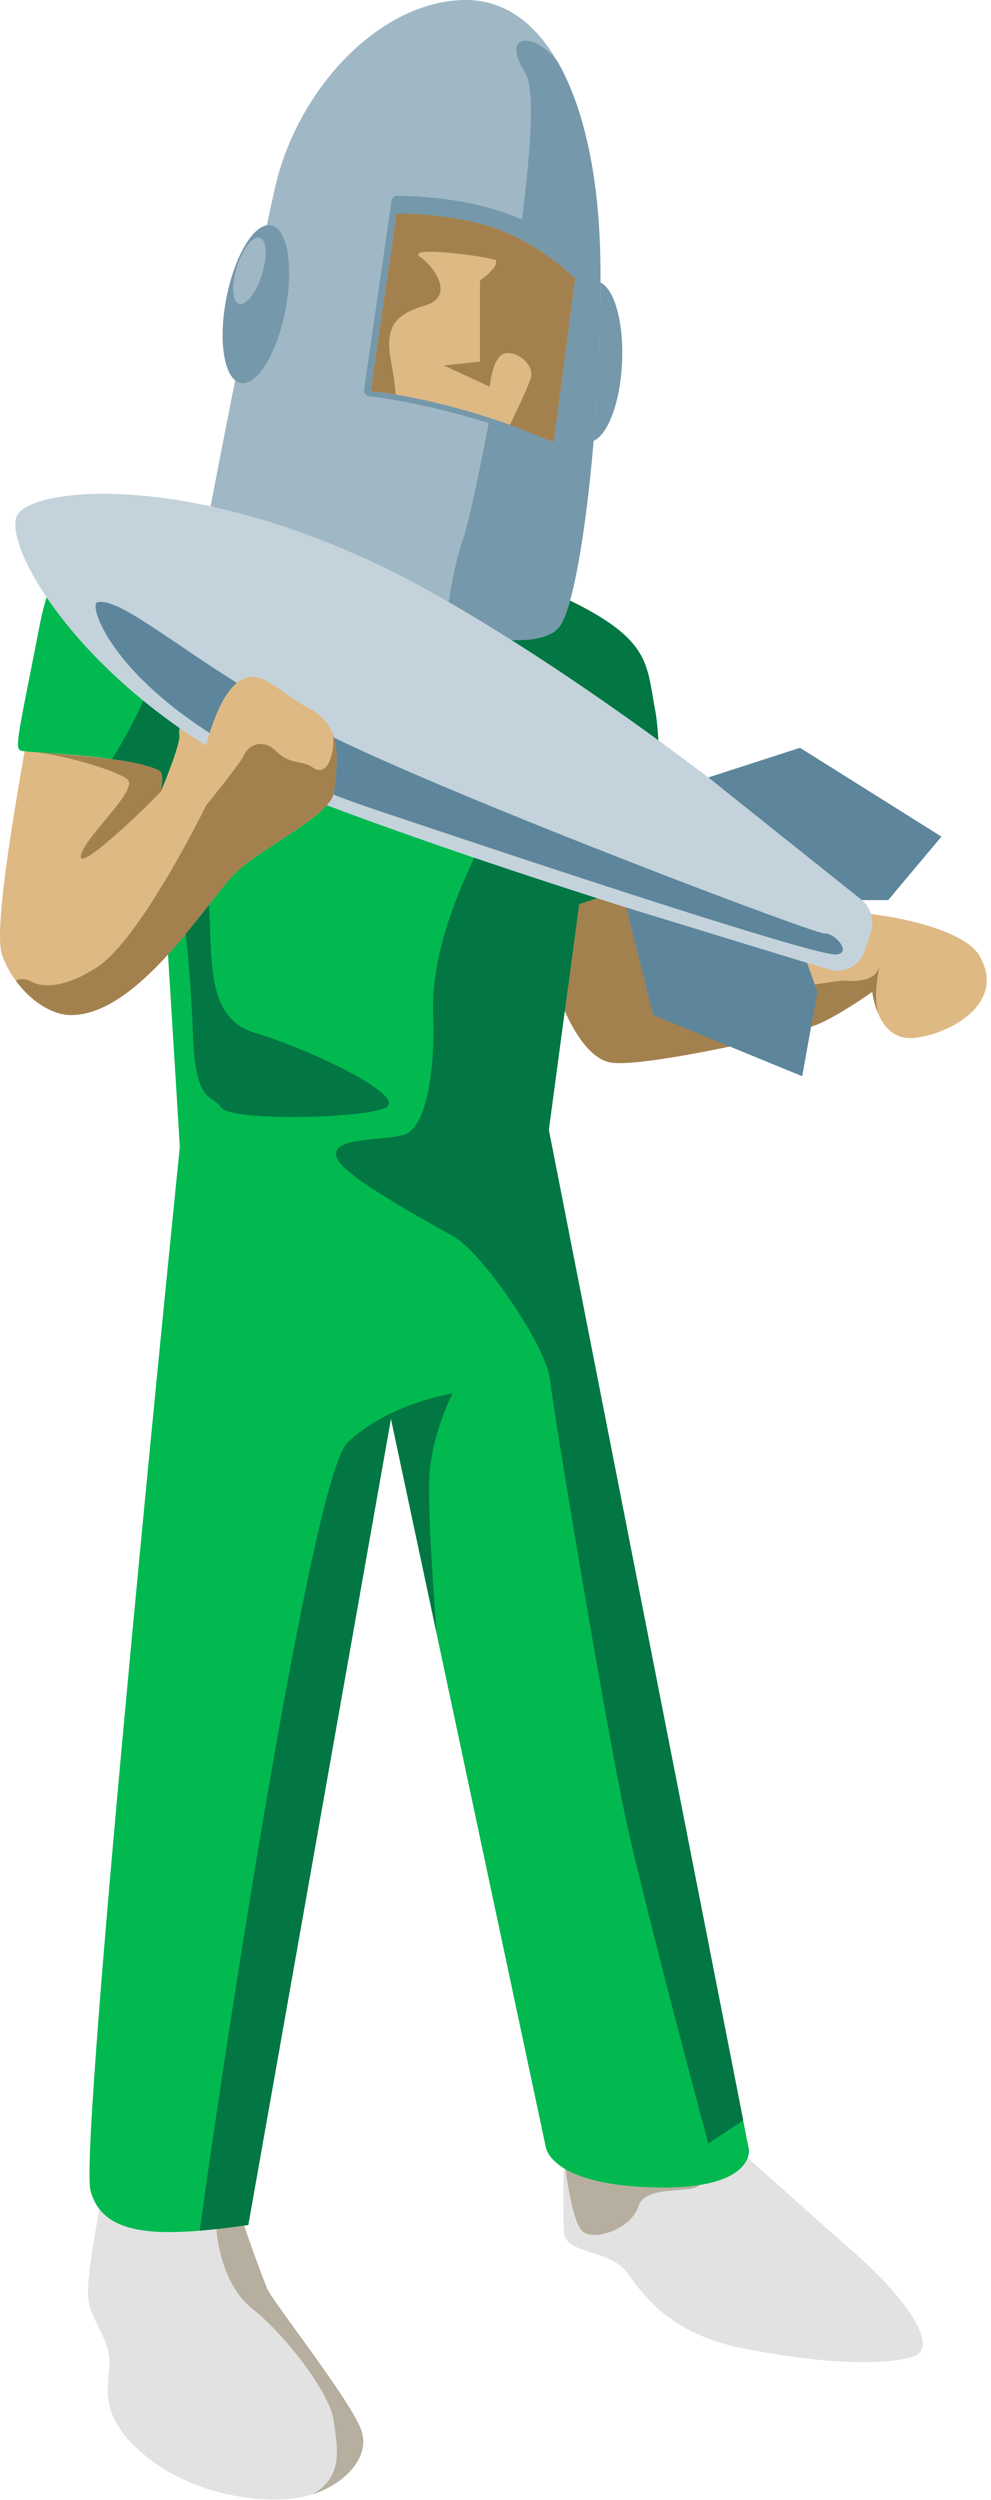
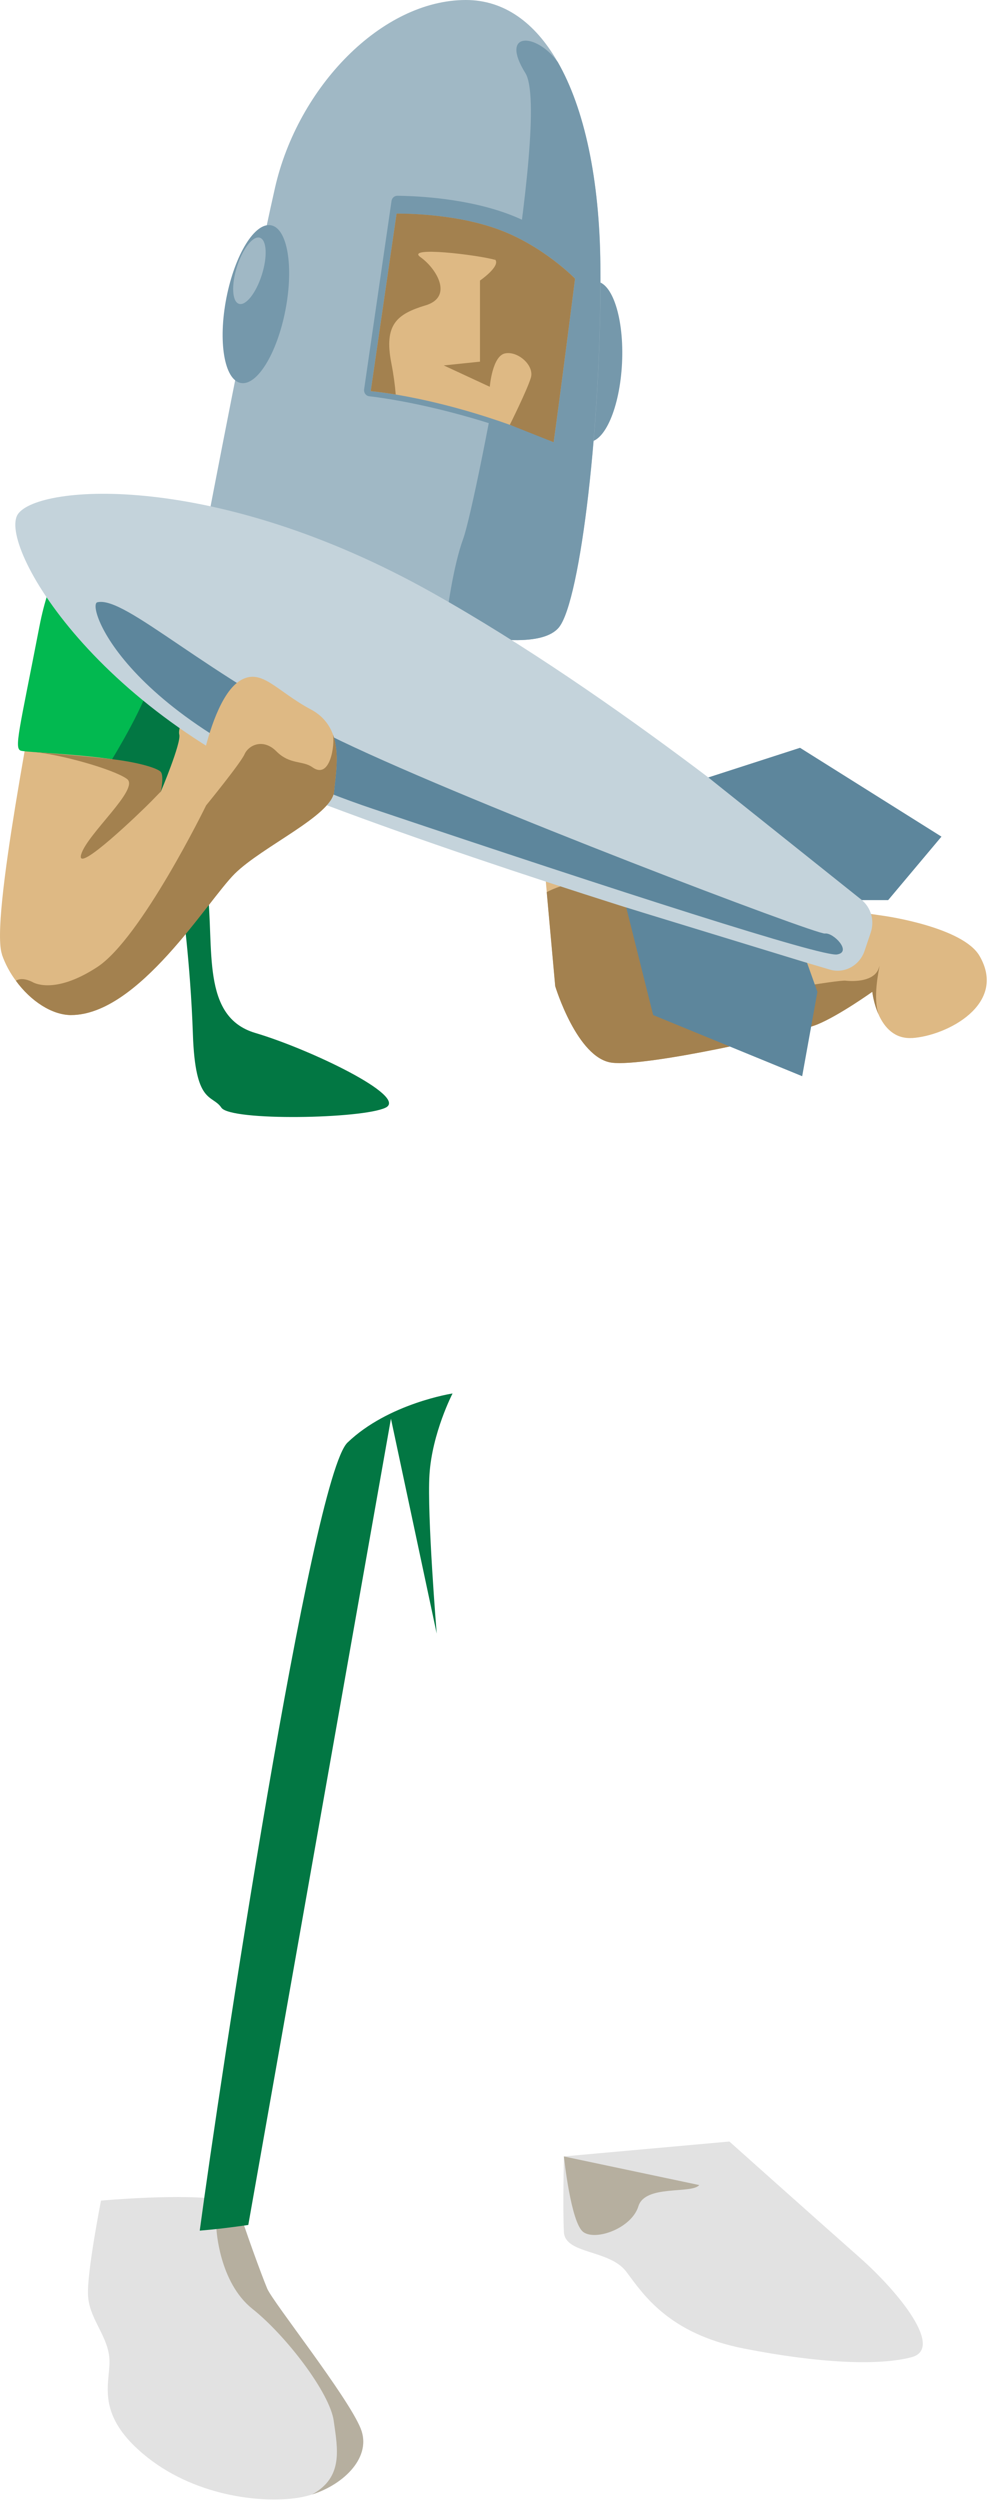
<svg xmlns="http://www.w3.org/2000/svg" width="230" height="580" viewBox="0 0 230 580" fill="none">
  <path d="M144.366 84.269C144.875 73.983 142.165 65.479 138.312 65.275C134.458 65.071 130.922 73.245 130.412 83.531C129.903 93.817 132.613 102.32 136.467 102.524C140.32 102.728 143.857 94.555 144.366 84.269Z" fill="#7598AB" />
  <path d="M72.467 578.66C72.467 578.66 72.443 578.66 72.443 578.686C71.415 579.014 70.326 579.267 69.249 579.444C60.501 580.81 44.731 579.04 33.144 569.216C21.546 559.392 25.926 552.135 25.363 546.824C24.8 541.514 20.604 537.784 20.42 532.31C20.224 526.797 23.442 510.513 23.442 510.513C23.442 510.513 43.14 508.73 51.619 510.386C53.711 510.791 55.13 511.398 55.375 512.296C56.696 516.809 60.709 527.809 62.031 530.957C63.352 534.08 80.652 555.877 83.699 563.349C86.378 569.899 79.992 576.271 72.479 578.686L72.467 578.66Z" fill="#E2E2E2" />
  <path d="M72.467 578.66C79.735 574.652 78.364 568.129 77.459 561.63C76.578 555.131 66.386 541.83 58.593 535.635C50.811 529.44 50.236 517.1 50.236 517.1L51.607 510.374C53.699 510.778 55.118 511.385 55.363 512.283C56.684 516.797 60.697 527.796 62.019 530.944C63.34 534.067 80.64 555.864 83.686 563.337C86.366 569.886 79.979 576.258 72.467 578.673V578.66Z" fill="#B6AF9F" />
  <path d="M130.876 500.259C130.876 500.259 130.595 512.662 130.876 517.821C131.158 522.979 141.447 521.829 145.35 527C149.241 532.171 155.089 541.375 172.622 544.827C190.154 548.278 204.065 548.847 211.578 546.837C219.09 544.827 208.8 531.893 199.33 523.548C189.873 515.203 169.282 496.807 169.282 496.807L130.889 500.259H130.876Z" fill="#E2E2E2" />
  <path d="M162.295 506.909C160.472 509.046 149.73 506.732 148.164 511.828C146.598 516.923 138.315 519.894 135.403 517.82C132.491 515.76 130.876 500.271 130.876 500.271L162.295 506.909Z" fill="#B6AF9F" />
  <path d="M211.688 240.805C207.589 241.058 205.277 238.314 203.98 235.52V235.47C202.732 232.777 202.463 230.084 202.463 230.084C202.463 230.084 194.779 235.571 189.738 237.644C184.673 239.756 150.097 247.569 142.01 246.533C133.935 245.496 128.87 228.794 128.87 228.794L126.9 206.971L126.68 204.531L152.495 196.237C152.495 196.237 155.395 211.308 162.956 209.235C170.517 207.149 205.485 212.522 205.485 212.522C205.485 212.522 223.458 215.089 227.336 221.752C233.869 232.979 219.775 240.287 211.688 240.818V240.805Z" fill="#DEB984" />
  <path d="M203.967 235.469C202.72 232.776 202.45 230.083 202.45 230.083C202.45 230.083 194.767 235.57 189.726 237.644C184.661 239.755 150.085 247.569 141.998 246.532C133.923 245.495 128.858 228.794 128.858 228.794L126.888 206.971C126.888 206.971 126.937 206.946 126.961 206.921C138.682 200.978 148.727 208.185 148.727 208.185C147.699 219.969 153.34 234.079 164.375 232.372C175.424 230.665 194.583 227.264 196.284 227.504C198.009 227.706 202.94 227.782 203.967 224.558C204.041 224.331 204.09 224.179 204.139 224.052C204.016 224.912 202.487 231.537 203.967 235.469Z" fill="#A3814F" />
-   <path d="M151.309 507.44C127.365 506.707 126.643 497.971 126.643 497.971L94.881 348.653V348.627L90.734 329.131L57.626 516.177C53.577 516.759 49.82 517.214 46.358 517.492C32.337 518.655 23.271 516.936 21.007 508.174C18.181 497.263 41.733 266.054 41.733 266.054L32.961 123.121C32.961 123.121 86.28 126.294 115.925 133.577C121.04 134.816 125.432 136.194 128.748 137.686C151.296 147.864 149.889 153.705 152.006 164.616C154.123 175.527 152.006 203.912 152.006 203.912L134.4 209.753L131.843 228.819C131.843 228.819 131.843 228.844 131.818 228.87L127.353 262.147L127.964 265.219L172.475 491.902L173.821 498.704C173.821 498.704 175.24 508.174 151.296 507.44H151.309Z" fill="#02B950" />
-   <path d="M172.487 491.902L164.388 497.262C164.388 497.262 149.999 443.731 145.35 422.515C140.738 401.274 128.527 327.968 127.622 319.99C126.717 312.025 112.267 291.442 106.125 287.421C102.491 285.031 79.992 273.437 78.169 268.608C76.346 263.791 87.92 264.751 93.597 263.298C99.274 261.856 100.987 246.899 100.522 235.457C100.057 224.015 104.253 211.22 109.955 199.234C115.656 187.273 103.25 146.309 103.25 146.309C103.25 146.309 108.217 139.608 115.95 133.564C121.064 134.803 125.456 136.181 128.772 137.673C151.321 147.851 149.914 153.692 152.03 164.604C154.147 175.515 152.03 203.899 152.03 203.899L134.424 209.74L131.867 228.806C131.867 228.806 131.867 228.832 131.843 228.857L127.377 262.134L127.989 265.207L172.499 491.889L172.487 491.902Z" fill="#027743" />
  <path d="M129.763 145.487C126.105 150.051 114.212 148.686 103.238 146.321C99.31 145.487 95.481 144.513 92.19 143.654C79.759 140.354 46.407 130.226 47.851 122.767C47.851 122.767 58.483 67.048 63.817 43.594C69.127 20.154 88.629 0 108.132 0C116.978 0 124.147 5.209 129.384 14.287L129.408 14.312L129.433 14.338C135.697 25.224 139.159 41.698 139.355 61.371C139.698 97.468 134.743 139.241 129.775 145.487H129.763Z" fill="#A0B8C5" />
  <path d="M37.341 183.619L39.078 173.037L32.973 123.133C20.445 122.767 13.275 129.379 10.718 145.79C8.161 162.189 -2.337 213.521 0.477 221.461C3.291 229.401 10.485 235.216 16.493 235.482L37.353 183.632L37.341 183.619Z" fill="#DEB984" />
  <path d="M32.973 123.133C25.045 122.248 13.862 120.984 9.139 145.373C4.417 169.775 3.218 173.669 4.869 174.162C6.521 174.655 28.556 175.148 34.796 178.309C41.036 181.457 45.636 179.712 47.679 173.365C49.71 167.018 32.985 123.133 32.985 123.133H32.973Z" fill="#02B950" />
  <path d="M129.763 145.487C126.105 150.051 114.212 148.686 103.238 146.321C103.752 141.808 105.183 131.326 107.508 124.979C110.53 116.736 128.013 26.779 121.945 16.98C115.852 7.181 124.502 7.611 129.359 14.287L129.384 14.312L129.408 14.338C135.672 25.223 139.135 41.698 139.331 61.371C139.673 97.467 134.718 139.241 129.751 145.487H129.763Z" fill="#7598AB" />
  <path d="M26.011 176.134C26.011 176.134 34.612 162.151 35.053 156.98C35.493 151.809 52.965 158.168 54.311 168.08C55.656 178.006 37.218 188.12 37.218 188.12L37.182 179.295C37.182 179.295 33.413 178.22 26.011 176.134Z" fill="#027743" />
  <path d="M37.341 183.619C37.341 183.619 42.112 172.291 41.611 170.407C41.109 168.523 44.266 162.783 45.073 162.366C45.881 161.949 50.102 166.437 49.967 172.329C49.833 178.221 48.205 181.445 43.654 183.619C39.103 185.794 37.341 183.619 37.341 183.619Z" fill="#DEB984" />
  <path d="M202.083 216.353C203.001 213.634 202.193 210.638 200.04 208.817C187.365 198.083 142.879 161.38 100.314 137.496C50.004 109.264 8.98 112.361 4.172 119.252C-0.636 126.143 22.561 166.728 75.599 186.717C119.339 203.191 174.592 219.665 192.613 224.938C195.978 225.924 199.489 224.015 200.652 220.601L202.083 216.353Z" fill="#C4D3DB" />
  <path d="M22.586 139.722C19.943 140.341 29.009 168.308 86.647 187.678C144.286 207.047 190.693 221.979 194.265 221.423C197.838 220.867 193.397 216.264 191.451 216.568C189.506 216.871 110.469 186.907 79.184 171.924C47.912 156.929 29.095 138.179 22.586 139.722Z" fill="#5D869C" />
  <path d="M77.545 183.619C77.031 189.182 60.893 196.338 54.482 202.685C48.095 209.032 32.178 235.482 16.48 235.482C12.113 235.482 7.145 232.283 3.683 227.517C2.337 225.709 1.223 223.661 0.465 221.473L37.329 183.632C37.329 183.632 46.297 179.143 47.324 174.895C48.328 170.685 51.154 160.355 56.023 157.713C60.881 155.07 64.233 160.355 72.161 164.591C74.62 165.906 76.089 167.689 76.994 169.699C76.994 169.749 77.019 169.825 77.067 169.901C77.165 170.053 77.214 170.23 77.263 170.407C78.854 174.769 77.85 179.978 77.532 183.632L77.545 183.619Z" fill="#DEB984" />
  <path d="M164.388 180.357L185.676 173.479L218.503 194.088L206.133 208.817H200.04L164.388 180.357Z" fill="#5D869C" />
  <path d="M145.35 210.537L151.59 235.482L186.178 249.668L189.714 230.096L187.316 223.382L145.35 210.537Z" fill="#5D869C" />
  <path d="M137.581 63.09C137.03 67.452 134.008 91.07 132.332 103.334C132.21 104.244 131.28 104.775 130.46 104.421C127.145 103.005 123.915 101.741 120.807 100.641L120.636 100.578C107.973 96.039 97.267 93.75 90.819 92.663C88.544 92.284 86.794 92.056 85.693 91.93C84.922 91.841 84.396 91.108 84.506 90.324L90.868 46.616C90.966 45.92 91.541 45.415 92.226 45.415C93.939 45.427 97.353 45.529 101.537 45.984C106.235 46.502 111.888 47.501 117.161 49.359C127.438 52.975 135.159 59.955 137.165 61.889C137.495 62.205 137.654 62.648 137.593 63.103L137.581 63.09Z" fill="#7598AB" />
  <path d="M133.458 64.645C133.458 64.645 130.069 91.298 128.491 102.588C125.028 101.071 121.688 99.743 118.47 98.605L118.323 98.555C107.08 94.522 97.573 92.486 91.847 91.525C88.165 90.918 86.048 90.741 86.048 90.741L92.043 49.575C92.043 49.575 95.995 49.499 101.354 50.08C105.526 50.535 110.542 51.42 115.228 53.077C125.885 56.832 133.458 64.645 133.458 64.645Z" fill="#DEB984" />
  <path d="M133.458 64.645C133.458 64.645 130.069 91.298 128.491 102.588L118.47 98.606L118.323 98.555C118.323 98.555 122.398 90.387 123.217 87.593C124.025 84.774 120.22 81.398 117.247 81.98C114.249 82.536 113.674 89.73 113.674 89.73L102.993 84.774L111.398 83.901V65.088C111.398 65.088 116.109 61.839 114.971 60.271C108.511 51.206 92.031 49.562 92.031 49.562C92.031 49.562 104.535 49.284 115.216 53.064C125.872 56.819 133.446 64.633 133.446 64.633L133.458 64.645Z" fill="#A3814F" />
  <path d="M98.748 70.841C92.165 72.851 89.07 75.228 90.82 84.217C91.358 86.961 91.676 89.426 91.847 91.525C88.165 90.918 86.048 90.741 86.048 90.741L92.043 49.575C92.043 49.575 100.522 49.575 108.854 51.294L114.983 60.296C110.738 59.108 93.915 57.072 97.598 59.664C101.256 62.256 105.33 68.856 98.748 70.853V70.841Z" fill="#A3814F" />
  <path d="M48.12 206.061C49.796 219.981 46.59 235.874 59.241 239.629C71.892 243.384 94.82 254.359 89.498 256.963C84.176 259.568 53.515 260.137 51.374 256.963C49.233 253.79 45.318 256.382 44.767 239.92C44.217 223.458 42.174 208.716 42.174 208.716L48.12 206.061Z" fill="#027743" />
  <path d="M7.488 174.44C13.654 174.87 26.366 178.448 29.462 180.699C32.557 182.949 20.2 193.468 18.829 198.248C17.471 203.039 32.802 188.259 35.077 185.933L37.341 183.607C37.341 183.607 38.136 179.839 37.255 179.004C36.374 178.17 32.19 176.855 26.011 176.122C19.833 175.388 7.488 174.427 7.488 174.427V174.44Z" fill="#A3814F" />
  <path d="M77.545 183.619C77.031 189.182 60.893 196.338 54.482 202.685C48.095 209.032 32.178 235.482 16.48 235.482C12.113 235.482 7.145 232.283 3.683 227.517C4.564 226.961 5.824 226.986 7.488 227.795C7.488 227.795 12.345 231.019 22.573 224.343C32.789 217.668 47.838 186.843 47.838 186.843C47.838 186.843 55.877 177.007 56.77 174.946C57.675 172.885 61.064 171.191 64.16 174.314C67.279 177.437 70.24 176.375 72.504 177.993C76.676 180.977 77.74 172.708 77.275 170.394C78.866 174.756 77.863 179.965 77.545 183.619Z" fill="#A3814F" />
  <path d="M105.036 323.265C105.036 323.265 100.289 332.431 99.677 342.078C99.09 351.295 101.354 378.971 101.354 378.971L90.734 329.119L57.626 516.164C53.577 516.746 49.82 517.201 46.358 517.479C50.946 483.266 72.247 342.698 80.652 334.657C90.159 325.541 105.036 323.265 105.036 323.265Z" fill="#027743" />
  <path d="M66.238 71.98C68.204 61.883 66.732 53.06 62.95 52.273C59.167 51.486 54.507 59.034 52.54 69.131C50.574 79.228 52.045 88.051 55.828 88.838C59.611 89.624 64.271 82.077 66.238 71.98Z" fill="#7598AB" />
  <path d="M60.755 63.796C62.107 59.566 61.918 55.698 60.334 55.157C58.749 54.616 56.368 57.607 55.016 61.837C53.663 66.067 53.852 69.935 55.437 70.476C57.022 71.017 59.403 68.026 60.755 63.796Z" fill="#A0B8C5" />
</svg>